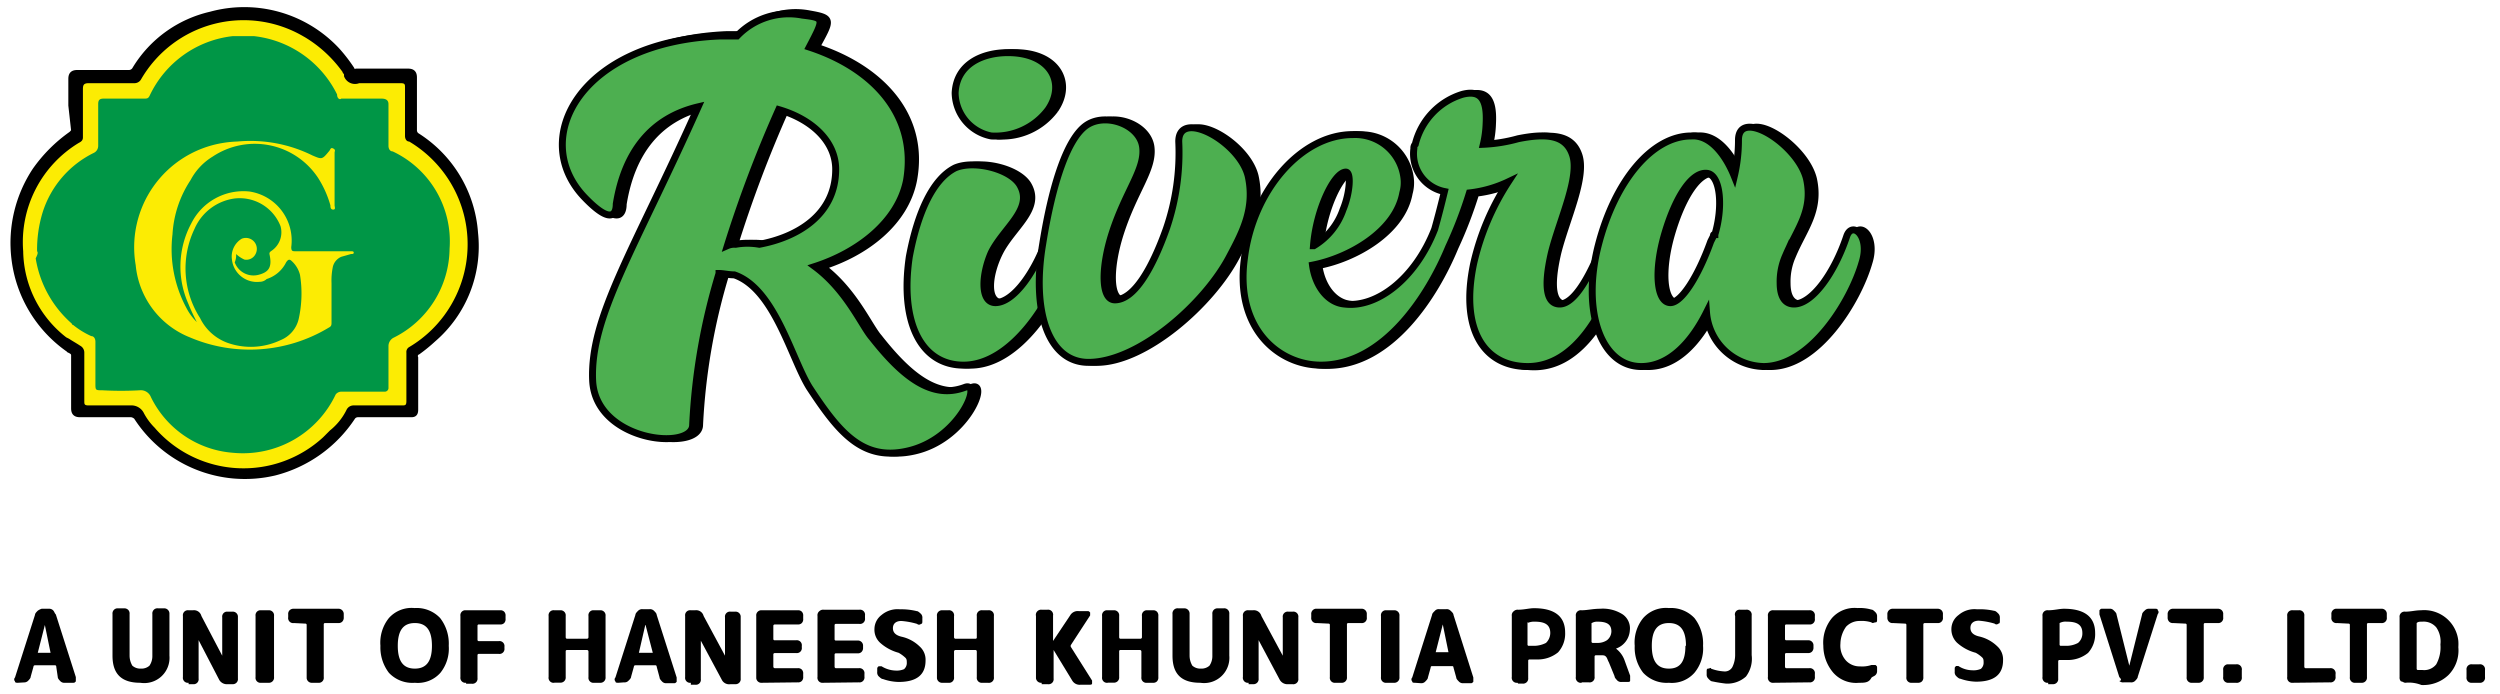
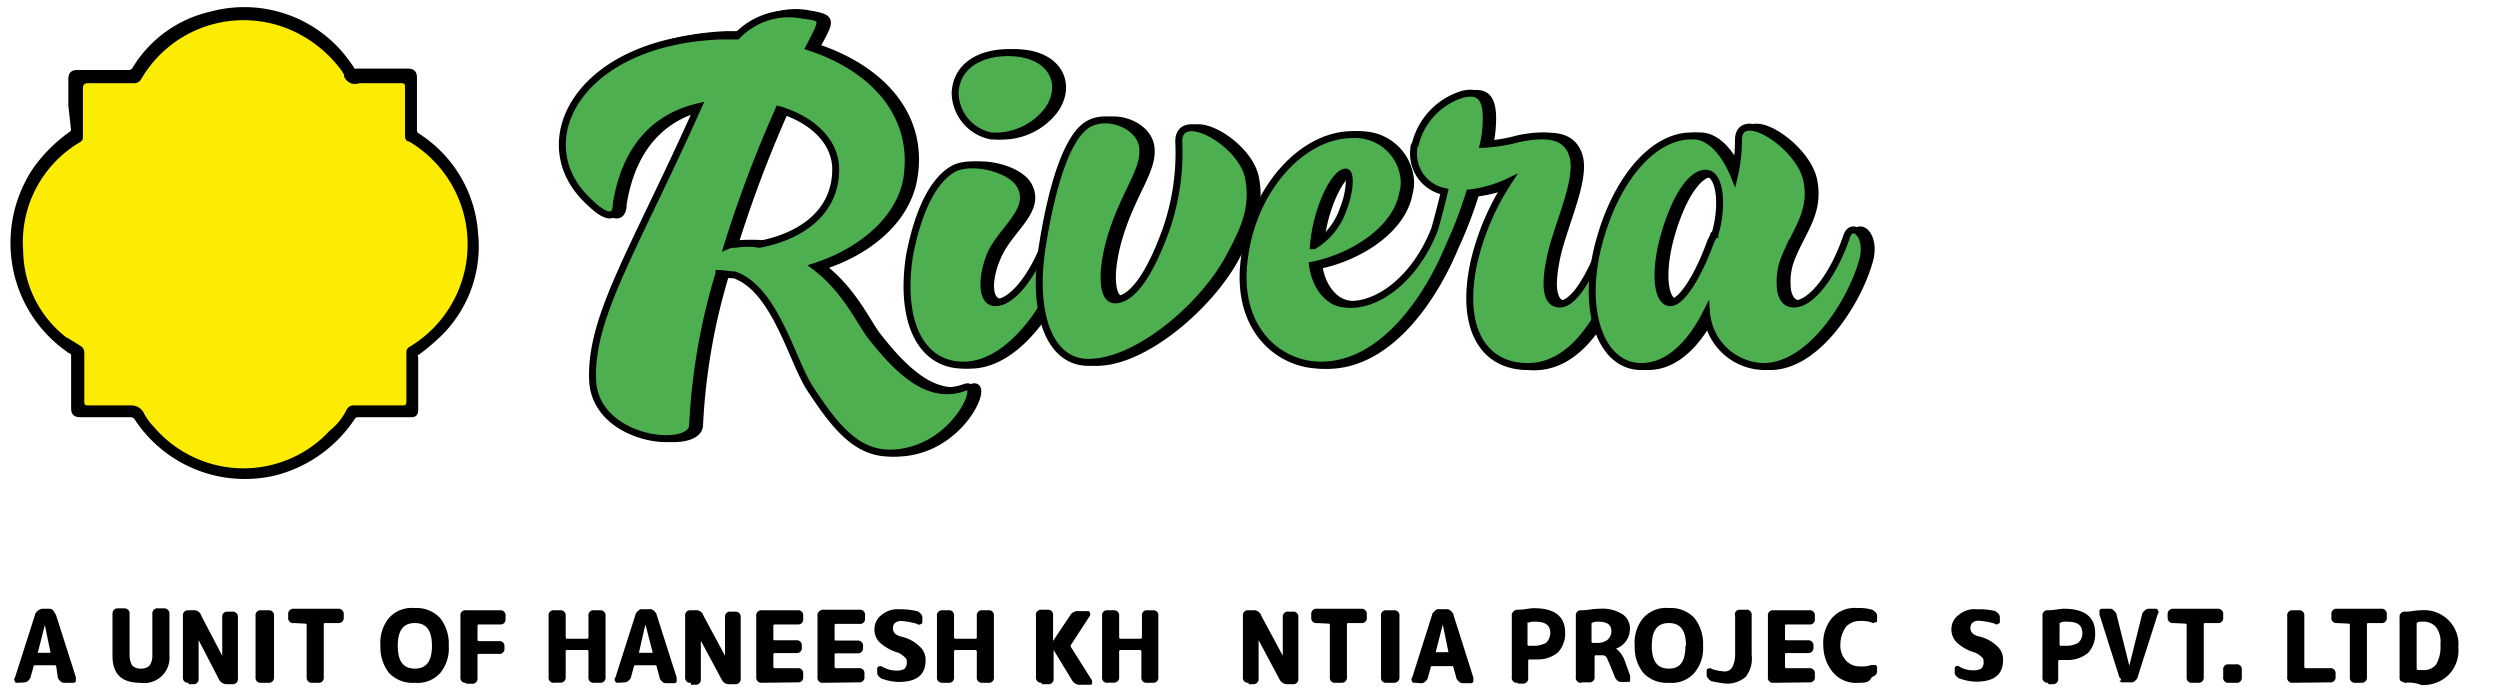
<svg xmlns="http://www.w3.org/2000/svg" id="Layer_1" data-name="Layer 1" viewBox="0 0 180 50">
  <defs>
    <style>.cls-1,.cls-4{stroke:#000;stroke-miterlimit:10;stroke-width:0.5px;}.cls-2{fill:#fcec03;}.cls-3{fill:#009646;}.cls-4{fill:#4daf50;}</style>
  </defs>
  <path class="cls-1" d="M5.17,7.59V5.69c0-.3.1-.4.4-.4h3.7a.55.55,0,0,0,.5-.3,8.56,8.56,0,0,1,5.4-3.9,9.09,9.09,0,0,1,9.1,2.6,11.5,11.5,0,0,1,1,1.3c.1.2.2.3.4.2h3.7c.3,0,.4.1.4.4v3.8a.52.52,0,0,0,.2.4,9,9,0,0,1,4.2,7,8.78,8.78,0,0,1-3,7.6,12,12,0,0,1-1.1.9.37.37,0,0,0-.21.48v3.72c0,.3-.1.3-.3.3h-3.8a.52.52,0,0,0-.4.2,9.5,9.5,0,0,1-5.6,4,9.24,9.24,0,0,1-9.9-4,.7.7,0,0,0-.4-.2H5.77c-.3,0-.4-.1-.4-.4v-3.8c0-.2-.1-.3-.3-.4a9.25,9.25,0,0,1-4-6.6,9.42,9.42,0,0,1,1.5-6.3,10.7,10.7,0,0,1,2.6-2.6c.1-.1.2-.2.2-.3Z" />
  <path class="cls-2" d="M24.77,5.49a.84.84,0,0,0,1.09.5h3c.3,0,.3.1.3.3v3.5c0,.2.1.4.3.4a8.61,8.61,0,0,1,3,11.8h0a8.54,8.54,0,0,1-3,3,.41.41,0,0,0-.2.4v3.5c0,.3-.1.3-.3.3h-3.5a.56.56,0,0,0-.5.3,4.36,4.36,0,0,1-1.2,1.5l-.1.1-.3.3-.1.1a8.47,8.47,0,0,1-12-.55l-.13-.15h0a4.37,4.37,0,0,1-.8-1.1,1,1,0,0,0-.8-.5H6.37c-.3,0-.3-.1-.3-.3v-3.5a.56.56,0,0,0-.3-.5c-.3-.2-.5-.3-.8-.5l-.2-.1a8,8,0,0,1-3.1-6.2,8.35,8.35,0,0,1,4-7.8c.2-.1.3-.2.3-.4V6.49c0-.3,0-.5.4-.5h3.3a.55.55,0,0,0,.5-.3A8.53,8.53,0,0,1,21.83,2.61l.14.08h0a9.08,9.08,0,0,1,2.7,2.5c0,.1.1.1.1.2Z" />
-   <path class="cls-3" d="M2.67,18.09a9.16,9.16,0,0,1,.4-2.8A7.17,7.17,0,0,1,6.77,11a.56.56,0,0,0,.3-.5v-3c0-.3.1-.4.4-.4h2.9c.2,0,.3,0,.4-.2a7.54,7.54,0,0,1,6-4.3h1.5a7.61,7.61,0,0,1,6,4.2c0,.3.2.4.3.3h2.9c.3,0,.5.1.5.4v3c0,.2.1.4.3.4a7.16,7.16,0,0,1,4.1,7,7.24,7.24,0,0,1-4,6.4.68.68,0,0,0-.4.6v3a.27.27,0,0,1-.24.3H24.57a.52.52,0,0,0-.4.2,7.39,7.39,0,0,1-7.4,4.2,7.18,7.18,0,0,1-5.9-4,.78.78,0,0,0-.8-.5,24.32,24.32,0,0,1-2.7,0c-.5,0-.5,0-.5-.5v-3c0-.2-.1-.4-.3-.4a6,6,0,0,1-1.3-.8.11.11,0,0,1-.1-.1h0a7.91,7.91,0,0,1-2.6-4.7C2.67,18.39,2.77,18.19,2.67,18.09Z" />
  <path class="cls-2" d="M14.17,23.19c-.2-.4-.4-.8-.6-1.3a6.57,6.57,0,0,1,.2-5.8,4.19,4.19,0,0,1,4.2-2.3,3.57,3.57,0,0,1,3,4c0,.3.1.3.3.3h4c.1,0,.2,0,.2.1s-.1.1-.2.1l-.7.2a1.05,1.05,0,0,0-.6.7,4.83,4.83,0,0,0-.1,1.2v2.8c0,.2,0,.3-.2.4a11,11,0,0,1-10,.7,6.23,6.23,0,0,1-3.9-5.2A7.61,7.61,0,0,1,16,10.3a7.89,7.89,0,0,1,1.09-.11,10.07,10.07,0,0,1,5.4,1c.7.3.7.3,1.2-.3.1-.1.1-.3.3-.2s.1.2.1.3v3.8c0,.1.1.3-.1.3s-.2-.2-.2-.3a7.35,7.35,0,0,0-.9-2,5.46,5.46,0,0,0-7.57-1.52l0,0a4.36,4.36,0,0,0-1.6,1.7,7.88,7.88,0,0,0-1.3,3.9,8.94,8.94,0,0,0,1,5.3A4,4,0,0,0,14.17,23.19Z" />
-   <path class="cls-3" d="M17,18.29a2.17,2.17,0,0,0,.6.4.74.74,0,0,0,.8-.4.79.79,0,0,0-1-1.1,1.5,1.5,0,0,0-.7,1.5,1.81,1.81,0,0,0,2,1.6h0a.72.72,0,0,0,.5-.2,2.35,2.35,0,0,0,1.4-1.2c.2-.3.3-.2.5,0a2,2,0,0,1,.5.9,8.41,8.41,0,0,1-.1,3.2,2.18,2.18,0,0,1-1.3,1.5,5,5,0,0,1-3.8.2,3.54,3.54,0,0,1-2-1.8,6.6,6.6,0,0,1-.4-6.4,3.68,3.68,0,0,1,2.9-2.2,3.16,3.16,0,0,1,3.3,2,1.61,1.61,0,0,1-.7,1.8c-.1.1-.1.1-.1.2.2.9,0,1.3-.8,1.5a1.44,1.44,0,0,1-1.7-.9A1.25,1.25,0,0,0,17,18.29Z" />
  <path class="cls-1" d="M59.17,19.19c2.3,1.7,3.4,4.3,4.1,5.1,2.2,2.8,4.3,4.5,6.7,3.6,1.3-.5-.4,3.8-4.2,4.6-3.2.7-4.9-1.4-7-4.6-1.3-2.1-2.5-7.1-5.4-8.1-.4,0-.8-.1-1.1-.1a44.81,44.81,0,0,0-1.9,10.9c0,1.9-7,1.2-7.2-3.2-.2-4.6,3-9.4,7.6-19.7-3.4.8-5.3,3.3-5.9,7,0,.4-.1,1.8-2.3-.5-3.9-4.3-.2-11.3,9.8-11.7h1.2A5.15,5.15,0,0,1,58.27,1c1.7.3,1.6.4.5,2.4,4.6,1.5,7.9,4.9,7,9.6C65.17,16,62.37,18.19,59.17,19.19Zm-4-1.6c2.7-.5,5.5-2.1,5.5-5.4,0-2-1.7-3.6-4.1-4.3a89.62,89.62,0,0,0-3.7,9.8,1.25,1.25,0,0,1,.6-.1A4.85,4.85,0,0,1,55.17,17.59Z" />
  <path class="cls-1" d="M69.37,12.09c1.4-.6,4.1.1,4.7,1.3.9,1.7-1.2,3-2.1,4.8-.8,1.6-1,3.6.2,3.6s2.9-2.2,3.8-4.9c.4-1.1,1.7,0,1.1,1.9-.8,2.8-3.7,7.5-7.2,7.5-3,0-4.6-3-3.9-7.8C66.57,15.29,67.67,12.89,69.37,12.09Zm-.1-5.4c.1-2.1,2-2.9,3.8-2.9,3.1,0,4.2,2.2,2.9,4.1a4.76,4.76,0,0,1-4.1,1.9A3.41,3.41,0,0,1,69.27,6.69Z" />
  <path class="cls-1" d="M85.37,10.19c0-2.4,4.4,0,5,2.5.5,2.3-.4,4-1.3,5.7-1.8,3.5-6.6,7.7-10.1,7.7-2.9,0-4.1-3.7-3.3-8.5.7-4.4,1.8-7.7,3.2-8.6s3.8,0,4,1.6-1.2,3.1-2.2,6.2c-.8,2.5-.8,4.8.2,4.8,1.4,0,2.7-2.3,3.7-5.1A18.92,18.92,0,0,0,85.37,10.19Z" />
  <path class="cls-1" d="M104.47,13.79a2.64,2.64,0,0,1-2.21-3s0-.06,0-.08h0a.37.37,0,0,1,.1-.3,5,5,0,0,1,3.4-3.6c1.2-.3,1.8.2,1.7,2.1a7.52,7.52,0,0,1-.2,1.5,11.05,11.05,0,0,0,2.5-.4c2-.4,3.4-.3,3.9,1.1.6,1.6-.9,4.7-1.5,7.1-.6,2.6-.3,3.7.6,3.7,1.1,0,2.3-2.2,3.3-4.9.4-1.2,1.7,0,1.1,1.9-1.1,3.4-3.2,7.5-6.7,7.5-3.1,0-4.9-2.6-3.9-7.4a18.11,18.11,0,0,1,2.5-5.9,8.82,8.82,0,0,1-2.8.8,30.74,30.74,0,0,1-1.5,3.9c-1.4,3.4-4.6,8.5-9.2,8.5-3,0-6.2-2.6-5.5-7.7.6-4.9,4.1-8.9,7.8-8.9a3.54,3.54,0,0,1,3.7,3.3,2.74,2.74,0,0,1-.1.9c-.5,2.8-3.9,4.7-6.5,5.2.2,1.5,1.1,2.7,2.3,2.8,2.3.3,5.1-1.8,6.5-5.4C104.05,15.6,104.28,14.7,104.47,13.79Zm-9.4,3.9a4.87,4.87,0,0,0,2.1-2.6c.5-1.2.6-2.7.2-2.7C96.57,12.39,95.27,15.09,95.07,17.69Z" />
  <path class="cls-1" d="M125.37,12.69a11.33,11.33,0,0,0,.3-2.6c0-2.4,4.3.3,4.9,2.8.5,2.3-.7,3.6-1.5,5.5a4.59,4.59,0,0,0-.4,2c0,.9.3,1.5,1,1.5,1.3,0,2.9-2.2,3.8-4.9.4-1.1,1.7,0,1.1,1.9-.8,2.8-3.7,7.5-7.1,7.5a4.22,4.22,0,0,1-4.1-3.9c-1.1,2.2-2.7,3.9-4.7,3.9-2.9,0-4.3-4-3.1-8.7s3.9-7.9,6.7-7.9C123.67,9.69,124.77,11.19,125.37,12.69Zm-1.4,4.2c.6-2,.4-4.2-.5-4.4-1.1-.2-2.3,1.6-3.1,4.3s-.6,5,.4,5c.8,0,2-1.9,2.9-4.4l.2-.4c0-.1,0-.1.1-.1Z" />
  <path class="cls-4" d="M58.67,19.19c2.3,1.7,3.4,4.3,4.1,5.1,2.2,2.8,4.3,4.5,6.7,3.6,1.3-.5-.4,3.8-4.2,4.6-3.2.7-4.9-1.4-7-4.6-1.3-2.1-2.5-7.1-5.4-8.1-.4,0-.8-.1-1.1-.1a44.81,44.81,0,0,0-1.9,10.9c0,1.9-7,1.2-7.2-3.2-.2-4.6,3-9.4,7.6-19.7-3.4.8-5.3,3.3-5.9,7,0,.4-.1,1.8-2.3-.5-4-4.2-.3-11.2,9.8-11.6h1.2a5.15,5.15,0,0,1,4.7-1.5c1.6.2,1.6.2.5,2.3,4.6,1.5,7.8,4.9,7,9.6C64.67,16,61.77,18.19,58.67,19.19Zm-4-1.6c2.7-.5,5.5-2.1,5.5-5.4,0-2-1.7-3.6-4.1-4.3a89.62,89.62,0,0,0-3.7,9.8,1.25,1.25,0,0,1,.6-.1A4.85,4.85,0,0,1,54.67,17.59Z" />
  <path class="cls-4" d="M68.77,12.09c1.4-.6,4.1.1,4.7,1.3.9,1.7-1.2,3-2.1,4.8-.7,1.6-.8,3.6.3,3.6,1.3,0,2.9-2.2,3.8-4.9.4-1.1,1.7,0,1.1,1.9-.8,2.8-3.7,7.5-7.2,7.5-3,0-4.6-3-3.9-7.8C66.07,15.29,67.17,12.89,68.77,12.09Zm0-5.4c.1-2.1,2-2.9,3.8-2.9,3.1,0,4.2,2.2,2.9,4.1a4.76,4.76,0,0,1-4.1,1.9A3.21,3.21,0,0,1,68.77,6.69Z" />
  <path class="cls-4" d="M84.87,10.19c0-2.4,4.4,0,5,2.5.5,2.3-.4,4-1.3,5.7-1.8,3.5-6.6,7.7-10.2,7.7-2.9,0-4.1-3.7-3.3-8.5.7-4.4,1.8-7.7,3.2-8.6s3.8,0,4,1.6-1.2,3.1-2.2,6.2c-.8,2.5-.8,4.8.2,4.8,1.4,0,2.7-2.3,3.7-5.1A16.84,16.84,0,0,0,84.87,10.19Z" />
  <path class="cls-4" d="M104,13.79a2.77,2.77,0,0,1-2.2-3.1.37.37,0,0,1,.1-.3,5,5,0,0,1,3.4-3.6c1.2-.3,1.8.2,1.7,2.1a7.52,7.52,0,0,1-.2,1.5,11.05,11.05,0,0,0,2.5-.4c2-.4,3.4-.3,3.9,1.1.6,1.6-.9,4.7-1.5,7.1-.6,2.6-.3,3.7.6,3.7,1.1,0,2.3-2.2,3.3-4.9.4-1.2,1.7,0,1.1,1.9-1.1,3.4-3.2,7.5-6.7,7.5-3.1,0-4.9-2.6-3.9-7.4a18.11,18.11,0,0,1,2.5-5.9,8.82,8.82,0,0,1-2.8.8,30.74,30.74,0,0,1-1.5,3.9c-1.4,3.4-4.6,8.5-9.2,8.5-3,0-6.2-2.6-5.5-7.7.6-4.9,4.1-8.9,7.8-8.9a3.54,3.54,0,0,1,3.7,3.3,2.74,2.74,0,0,1-.1.9c-.5,2.8-3.9,4.7-6.5,5.2.2,1.5,1.1,2.7,2.3,2.8,2.3.3,5.1-1.8,6.5-5.4C103.55,15.6,103.78,14.7,104,13.79Zm-9.4,3.9a4.87,4.87,0,0,0,2.1-2.6c.5-1.2.6-2.7.2-2.7C96.07,12.39,94.77,15.09,94.57,17.69Z" />
  <path class="cls-4" d="M124.87,12.69a11.33,11.33,0,0,0,.3-2.6c0-2.4,4.3.3,4.9,2.8.5,2.3-.7,3.6-1.5,5.5a4.59,4.59,0,0,0-.4,2c0,.9.3,1.5,1,1.5,1.3,0,2.9-2.2,3.8-4.9.4-1.1,1.7,0,1.1,1.9-.8,2.8-3.7,7.5-7.1,7.5a4.22,4.22,0,0,1-4.1-3.9c-1.1,2.2-2.7,3.9-4.7,3.9-2.9,0-4.3-4-3.1-8.7s3.9-7.9,6.7-7.9C123.17,9.69,124.27,11.19,124.87,12.69Zm-1.4,4.2c.6-2,.4-4.2-.5-4.4-1.1-.2-2.3,1.6-3.1,4.3s-.6,5,.4,5c.8,0,2-1.9,2.9-4.4l.2-.4c0-.1,0-.1.1-.1Z" />
  <path d="M1.29,49.16c-.1,0-.21,0-.21-.1a.2.2,0,0,1,0-.28l0,0,1.44-4.51c0-.1.1-.2.2-.3A1,1,0,0,1,3,43.83h.51a.4.4,0,0,1,.31.11c.1.1.1.2.2.3l1.44,4.51v.31c-.1.1-.1.1-.21.1H4.67a.39.39,0,0,1-.31-.1c-.1-.1-.2-.21-.2-.31L4.05,48a.09.09,0,0,0-.1-.1H2.52s-.11,0-.11.1l-.2.72c0,.1-.1.21-.2.31a.41.41,0,0,1-.21.1ZM3.23,45l-.51,2h.92Z" />
  <path d="M10.1,49.16c-1.33,0-2-.61-2-1.95v-3a.37.37,0,0,1,.33-.41h.49a.4.4,0,0,1,.31.11.37.37,0,0,1,.1.3v3a1.42,1.42,0,0,0,.2.72.87.87,0,0,0,.62.21.86.86,0,0,0,.61-.21,1.22,1.22,0,0,0,.21-.72v-3a.37.37,0,0,1,.1-.3.36.36,0,0,1,.31-.11h.41a.38.38,0,0,1,.41.35v3.06A1.82,1.82,0,0,1,10.1,49.16Z" />
  <path d="M13.58,49.16a.36.36,0,0,1-.41-.41v-4.4a.36.36,0,0,1,.41-.41h.31a.55.55,0,0,1,.61.41L16,47.21h0V44.45a.36.36,0,0,1,.3-.41h.42a.37.37,0,0,1,.41.33v4.48a.36.36,0,0,1-.11.31.37.37,0,0,1-.3.1h-.31a.64.64,0,0,1-.62-.3L14.3,46.09h0v2.76a.36.36,0,0,1-.41.41h-.31Z" />
  <path d="M18.81,49.16a.36.36,0,0,1-.41-.41v-4.4a.36.36,0,0,1,.3-.41h.62a.37.37,0,0,1,.3.1.36.36,0,0,1,.11.31v4.4a.37.37,0,0,1-.33.41h-.59Z" />
  <path d="M21.16,44.86a.36.36,0,0,1-.41-.3.21.21,0,0,1,0-.11v-.21a.37.37,0,0,1,.1-.3.4.4,0,0,1,.31-.11h3.18a.38.38,0,0,1,.41.35v.27a.4.4,0,0,1-.11.31.37.37,0,0,1-.3.1h-.93a.09.09,0,0,0-.1.1v3.79a.36.36,0,0,1-.41.41h-.41a.37.37,0,0,1-.41-.33V45a.09.09,0,0,0-.1-.1Z" />
  <path d="M31.71,48.44a2.17,2.17,0,0,1-1.84.72A2.31,2.31,0,0,1,28,48.44a3,3,0,0,1-.61-1.94,2.83,2.83,0,0,1,.61-2,2.19,2.19,0,0,1,1.85-.72,2.32,2.32,0,0,1,1.84.72,3,3,0,0,1,.62,2A2.78,2.78,0,0,1,31.71,48.44ZM31.1,46.5c0-1.13-.41-1.64-1.23-1.64s-1.23.51-1.23,1.64.41,1.64,1.23,1.64S31.1,47.62,31.1,46.5Z" />
  <path d="M33.56,49.16a.36.36,0,0,1-.41-.41v-4.4a.36.36,0,0,1,.3-.41H36a.37.37,0,0,1,.3.1.39.39,0,0,1,.1.31v.2a.39.39,0,0,1-.1.31.37.37,0,0,1-.3.1H34.48a.09.09,0,0,0-.1.1v1a.09.09,0,0,0,.1.1h1.43a.36.36,0,0,1,.41.41v.1a.36.36,0,0,1-.41.41H34.48a.09.09,0,0,0-.1.1v1.64a.36.36,0,0,1-.11.31.37.37,0,0,1-.3.1h-.41Z" />
  <path d="M39.91,49.16a.36.36,0,0,1-.41-.3.21.21,0,0,1,0-.11v-4.4a.36.36,0,0,1,.41-.41h.41a.37.37,0,0,1,.3.1.36.36,0,0,1,.11.31v1.53s0,.11.1.11h1.43a.11.11,0,0,0,.11-.11h0V44.35a.36.36,0,0,1,.3-.41h.52a.37.37,0,0,1,.3.1.36.36,0,0,1,.11.31v4.4a.37.37,0,0,1-.33.41h-.49a.36.36,0,0,1-.41-.41V46.91a.11.11,0,0,0-.11-.11H40.83a.09.09,0,0,0-.1.1h0v1.84a.37.37,0,0,1-.33.41h-.49Z" />
  <path d="M44.52,49.16c-.1,0-.21,0-.21-.1a.2.2,0,0,1,0-.28l0,0,1.44-4.51c0-.1.1-.2.2-.3a.4.4,0,0,1,.31-.11h.51a.4.4,0,0,1,.31.11c.1.1.2.2.2.3l1.44,4.51v.31c-.1.1-.1.1-.21.1H48a.39.39,0,0,1-.31-.1c-.1-.1-.2-.21-.2-.31L47.28,48a.09.09,0,0,0-.1-.1H45.75s-.11,0-.11.1l-.2.72c0,.1-.1.21-.21.31a.37.37,0,0,1-.3.1ZM46.46,45,46,47h1l-.52-2Z" />
  <path d="M49.74,49.16a.36.36,0,0,1-.41-.41v-4.4a.36.36,0,0,1,.41-.41h.31a.55.55,0,0,1,.61.41l1.54,2.86h0V44.45a.36.36,0,0,1,.41-.41h.31a.37.37,0,0,1,.41.33v4.48a.36.36,0,0,1-.11.31.37.37,0,0,1-.3.1h-.31A.6.6,0,0,1,52,49l-1.54-2.87h0v2.76a.36.36,0,0,1-.41.41h-.31Z" />
  <path d="M54.86,49.16a.37.37,0,0,1-.41-.33V44.35a.36.36,0,0,1,.11-.31.37.37,0,0,1,.3-.1h2.57a.37.37,0,0,1,.3.1.39.39,0,0,1,.1.31v.2a.39.39,0,0,1-.1.31.37.37,0,0,1-.3.1H55.79s-.11,0-.11.1V46a.09.09,0,0,0,.1.1h1.54a.36.36,0,0,1,.41.41v.1a.36.36,0,0,1-.41.41H55.79s-.11,0-.11.1V48a.11.11,0,0,0,.11.11h1.64a.37.37,0,0,1,.3.1.39.39,0,0,1,.1.31v.2a.39.39,0,0,1-.1.31.37.37,0,0,1-.3.1Z" />
  <path d="M59.27,49.16a.36.36,0,0,1-.41-.3.21.21,0,0,1,0-.11v-4.4A.37.37,0,0,1,59,44a.39.39,0,0,1,.31-.1h2.56a.36.36,0,0,1,.41.41v.2a.36.36,0,0,1-.41.41H60.19a.09.09,0,0,0-.1.1v1a.09.09,0,0,0,.1.1h1.54a.37.37,0,0,1,.41.33v.18a.4.4,0,0,1-.11.31.37.37,0,0,1-.3.1H60.19a.09.09,0,0,0-.1.1V48s0,.11.1.11h1.64a.36.36,0,0,1,.41.41v.2a.36.36,0,0,1-.41.41Z" />
  <path d="M64.7,47a3.26,3.26,0,0,1-1.33-.72,1.27,1.27,0,0,1-.41-1,1.28,1.28,0,0,1,.51-1,1.79,1.79,0,0,1,1.33-.41A4.62,4.62,0,0,1,66,44c.1,0,.2.1.31.2a.39.39,0,0,1,.1.31v.2c0,.11,0,.21-.1.21a.2.2,0,0,1-.28,0l0,0a5.49,5.49,0,0,0-1.13-.21c-.41,0-.61.21-.61.52s.2.51.61.61a2.71,2.71,0,0,1,1.33.72,1.27,1.27,0,0,1,.41,1c0,1-.61,1.54-1.94,1.54a3.59,3.59,0,0,1-1.13-.21c-.1,0-.2-.1-.31-.2a.39.39,0,0,1-.1-.31v-.2c0-.11,0-.11.1-.21h.21a2,2,0,0,0,1,.31,1.33,1.33,0,0,0,.62-.1.58.58,0,0,0,.2-.41c0-.21,0-.31-.1-.41A2.41,2.41,0,0,0,64.7,47Z" />
  <path d="M67.87,49.16a.37.37,0,0,1-.41-.33V44.35a.36.36,0,0,1,.11-.31.37.37,0,0,1,.3-.1h.41a.36.36,0,0,1,.41.3.21.21,0,0,1,0,.11v1.53a.11.11,0,0,0,.11.11h1.43a.09.09,0,0,0,.1-.1h0V44.35a.36.36,0,0,1,.41-.41h.41a.36.36,0,0,1,.41.41v4.4a.36.36,0,0,1-.3.41.21.21,0,0,1-.11,0h-.41a.36.36,0,0,1-.41-.41V46.91s0-.11-.1-.11H68.8a.11.11,0,0,0-.11.11h0v1.84a.36.36,0,0,1-.41.41Z" />
  <path d="M75,49.16a.37.37,0,0,1-.41-.33V44.35A.36.36,0,0,1,74.7,44a.37.37,0,0,1,.3-.1h.41a.36.36,0,0,1,.41.3.21.21,0,0,1,0,.11v1.84h0l1.23-1.84a.63.63,0,0,1,.62-.31h.61c.11,0,.11,0,.21.1v.21l-1.4,2.15v.1L78.63,49v.2c0,.1-.1.1-.2.1h-.62a.62.62,0,0,1-.61-.3l-1.34-2.2h0v2.05a.36.36,0,0,1-.3.41.21.21,0,0,1-.11,0H75Z" />
  <path d="M79.76,49.16a.36.36,0,0,1-.41-.41v-4.4a.36.36,0,0,1,.3-.41h.52a.37.37,0,0,1,.3.1.36.36,0,0,1,.11.31v1.53s0,.11.1.11h1.43a.11.11,0,0,0,.11-.11h0V44.35a.36.36,0,0,1,.3-.41H83a.37.37,0,0,1,.3.1.39.39,0,0,1,.1.31v4.4a.39.39,0,0,1-.1.31.37.37,0,0,1-.3.1h-.41a.36.36,0,0,1-.41-.41V46.91a.11.11,0,0,0-.11-.11H80.68a.09.09,0,0,0-.1.1h0v1.84a.37.37,0,0,1-.33.41h-.49Z" />
-   <path d="M86.42,49.16c-1.34,0-2-.61-2-1.95v-3a.37.37,0,0,1,.1-.3.36.36,0,0,1,.31-.11h.41a.38.38,0,0,1,.41.35v3.06a1.42,1.42,0,0,0,.2.72.87.87,0,0,0,.62.21.86.86,0,0,0,.61-.21,1.22,1.22,0,0,0,.21-.72v-3a.37.37,0,0,1,.1-.3.38.38,0,0,1,.3-.11h.41a.36.36,0,0,1,.31.11.37.37,0,0,1,.1.3v3A1.82,1.82,0,0,1,86.42,49.16Z" />
-   <path d="M89.9,49.16a.36.36,0,0,1-.41-.3.21.21,0,0,1,0-.11v-4.4a.36.36,0,0,1,.41-.41h.31a.56.56,0,0,1,.61.41l1.54,2.86h0V44.45a.36.36,0,0,1,.41-.41h.3a.36.36,0,0,1,.41.41v4.4a.36.36,0,0,1-.3.41.21.21,0,0,1-.11,0h-.3a.64.64,0,0,1-.62-.3l-1.53-2.87h0v2.76a.36.36,0,0,1-.11.31.37.37,0,0,1-.3.1H89.9Z" />
+   <path d="M89.9,49.16a.36.36,0,0,1-.41-.3.21.21,0,0,1,0-.11v-4.4a.36.36,0,0,1,.41-.41h.31a.56.56,0,0,1,.61.41l1.54,2.86V44.45a.36.36,0,0,1,.41-.41h.3a.36.36,0,0,1,.41.41v4.4a.36.36,0,0,1-.3.41.21.21,0,0,1-.11,0h-.3a.64.64,0,0,1-.62-.3l-1.53-2.87h0v2.76a.36.36,0,0,1-.11.31.37.37,0,0,1-.3.1H89.9Z" />
  <path d="M94.82,44.86a.36.36,0,0,1-.41-.41v-.21a.37.37,0,0,1,.1-.3.36.36,0,0,1,.31-.11H98a.37.37,0,0,1,.41.33v.29a.36.36,0,0,1-.41.41h-.92a.09.09,0,0,0-.1.1v3.79a.37.37,0,0,1-.33.41h-.49a.36.36,0,0,1-.41-.41V45a.09.09,0,0,0-.1-.1Z" />
  <path d="M99.84,49.16a.36.36,0,0,1-.41-.41v-4.4a.36.36,0,0,1,.3-.41h.62a.37.37,0,0,1,.3.1.36.36,0,0,1,.11.31v4.4a.37.37,0,0,1-.33.41h-.59Z" />
  <path d="M101.88,49.16c-.1,0-.2,0-.2-.1a.2.2,0,0,1,0-.28l0,0,1.43-4.51c0-.1.11-.2.21-.3a.36.36,0,0,1,.31-.11h.51a.38.38,0,0,1,.3.11c.11.1.21.2.21.3l1.43,4.51v.31c-.1.1-.1.1-.2.1h-.51a.39.39,0,0,1-.31-.1c-.1-.1-.21-.21-.21-.31l-.2-.72a.09.09,0,0,0-.1-.1h-1.44a.09.09,0,0,0-.1.1l-.2.72c0,.1-.11.21-.21.31a.39.39,0,0,1-.31.1Zm2-4.2-.51,2h.92Z" />
  <path d="M109.26,49.16a.36.36,0,0,1-.41-.3.21.21,0,0,1,0-.11v-4.4A.36.36,0,0,1,109,44a.39.39,0,0,1,.31-.1c.41,0,.82-.11,1.13-.11,1.53,0,2.25.62,2.25,1.75a2,2,0,0,1-.51,1.43,2.31,2.31,0,0,1-1.54.51h-.51a.09.09,0,0,0-.1.1v1.23a.36.36,0,0,1-.11.31.37.37,0,0,1-.3.1h-.31Zm.72-4.3V46.4a.09.09,0,0,0,.1.1h.41a1.92,1.92,0,0,0,.82-.21,1,1,0,0,0,.31-.71c0-.62-.41-.82-1.13-.82a1.11,1.11,0,0,0-.51.1c.1-.1,0-.1,0,0Z" />
  <path d="M113.87,49.16a.36.36,0,0,1-.41-.3.21.21,0,0,1,0-.11v-4.4a.36.36,0,0,1,.41-.41c.41,0,.82-.11,1.33-.11a2.64,2.64,0,0,1,1.64.41,1.22,1.22,0,0,1,.51,1.13,1.49,1.49,0,0,1-1,1.33h0a1.83,1.83,0,0,1,.61.82l.41,1.13V49c0,.1-.1.1-.2.1h-.41a.39.39,0,0,1-.31-.1c-.1-.11-.2-.21-.2-.31l-.41-1c-.11-.2-.11-.3-.21-.41s-.2-.1-.41-.1h-.31a.09.09,0,0,0-.1.1v1.44a.36.36,0,0,1-.41.41h-.51Zm.72-4.3v1.33a.09.09,0,0,0,.1.1H115a1.2,1.2,0,0,0,.71-.2.83.83,0,0,0,.31-.62c0-.51-.31-.71-1-.71a.74.74,0,0,0-.41.1Z" />
  <path d="M122,48.44a2.17,2.17,0,0,1-1.84.72,2.31,2.31,0,0,1-1.85-.72,2.94,2.94,0,0,1-.61-1.94,2.78,2.78,0,0,1,.61-2,2.19,2.19,0,0,1,1.85-.72,2.32,2.32,0,0,1,1.84.72,3,3,0,0,1,.62,2A2.73,2.73,0,0,1,122,48.44Zm-.61-1.94c0-1.13-.41-1.64-1.23-1.64s-1.23.51-1.23,1.64.41,1.64,1.23,1.64,1.19-.52,1.19-1.64Z" />
  <path d="M123.29,49.06c-.1,0-.2-.1-.3-.21a.38.38,0,0,1-.11-.3v-.21c0-.1,0-.2.11-.2s.2-.11.2,0a3.15,3.15,0,0,0,.92.2.62.62,0,0,0,.62-.31,2,2,0,0,0,.2-.92V44.35a.34.34,0,0,1,.37-.45h.41a.36.36,0,0,1,.41.41v2.86a2.12,2.12,0,0,1-.41,1.54,2,2,0,0,1-1.43.51A9.66,9.66,0,0,1,123.29,49.06Z" />
  <path d="M127.7,49.16a.36.36,0,0,1-.41-.3.21.21,0,0,1,0-.11v-4.4a.36.36,0,0,1,.41-.41h2.56a.36.36,0,0,1,.41.41v.2a.36.36,0,0,1-.41.41h-1.64a.09.09,0,0,0-.1.1h0V46a.09.09,0,0,0,.1.1h1.54a.37.37,0,0,1,.41.33v.18a.4.4,0,0,1-.11.31.37.37,0,0,1-.3.1h-1.54a.09.09,0,0,0-.1.1h0V48s0,.11.1.11h1.64a.36.36,0,0,1,.41.41v.2a.36.36,0,0,1-.41.41Z" />
  <path d="M133.85,49.16a2.19,2.19,0,0,1-1.85-.72,3,3,0,0,1-.72-1.94,2.79,2.79,0,0,1,.62-2,2.17,2.17,0,0,1,1.84-.72,3,3,0,0,1,1,.11c.1,0,.2.1.3.2a.4.4,0,0,1,.11.31v.2c0,.11,0,.21-.11.21s-.2.1-.3,0a2.28,2.28,0,0,0-.82-.1,1.34,1.34,0,0,0-1,.41,2.18,2.18,0,0,0-.41,1.23,1.6,1.6,0,0,0,.41,1.22,1.34,1.34,0,0,0,1,.41,2.06,2.06,0,0,0,.82-.1h.3c.11.1.11.1.11.21v.2a.4.4,0,0,1-.11.31c-.1.1-.2.1-.3.2C134.56,49.16,134.25,49.16,133.85,49.16Z" />
-   <path d="M136.3,44.86a.37.37,0,0,1-.3-.1.4.4,0,0,1-.11-.31v-.21a.38.38,0,0,1,.35-.41h3.24a.4.4,0,0,1,.31.11.37.37,0,0,1,.1.3v.21a.36.36,0,0,1-.3.41h-1s-.11,0-.11.1v3.79a.39.39,0,0,1-.1.31.37.37,0,0,1-.3.1h-.41a.36.36,0,0,1-.41-.41V45a.09.09,0,0,0-.1-.1h0Z" />
  <path d="M142.25,47a3.24,3.24,0,0,1-1.34-.72,1.34,1.34,0,0,1-.41-1,1.26,1.26,0,0,1,.52-1,1.75,1.75,0,0,1,1.33-.41,4.62,4.62,0,0,1,1.23.11c.1,0,.2.1.3.2a.4.4,0,0,1,.11.31v.2c0,.11,0,.21-.11.21a.19.19,0,0,1-.27,0l0,0a5.49,5.49,0,0,0-1.13-.21c-.41,0-.61.21-.61.52s.2.51.61.61a2.76,2.76,0,0,1,1.33.72,1.27,1.27,0,0,1,.41,1c0,1-.61,1.54-1.94,1.54a3.59,3.59,0,0,1-1.13-.21c-.1,0-.21-.1-.31-.2a.39.39,0,0,1-.1-.31v-.2c0-.11,0-.11.1-.21H141a1.87,1.87,0,0,0,1,.31,1.33,1.33,0,0,0,.62-.1.58.58,0,0,0,.2-.41c0-.21,0-.31-.1-.41A2.2,2.2,0,0,0,142.25,47Z" />
  <path d="M147.47,49.16a.36.36,0,0,1-.41-.3.21.21,0,0,1,0-.11v-4.4a.36.36,0,0,1,.41-.41c.41,0,.82-.11,1.13-.11,1.53,0,2.25.62,2.25,1.75a2,2,0,0,1-.51,1.43,2.31,2.31,0,0,1-1.54.51h-.51a.09.09,0,0,0-.1.1h0v1.23a.36.36,0,0,1-.11.31.37.37,0,0,1-.3.1h-.31Zm.82-4.3V46.4a.09.09,0,0,0,.1.1h.41a1.78,1.78,0,0,0,.82-.21.89.89,0,0,0,.31-.71c0-.62-.41-.82-1.13-.82a.9.9,0,0,0-.51.1Z" />
  <path d="M152.59,48.75l-1.43-4.51v-.3c.1-.11.1-.11.2-.11h.51a.36.36,0,0,1,.31.11c.1.1.21.2.21.3l.92,3.69h0l.92-3.69c0-.1.1-.2.21-.3a.38.38,0,0,1,.3-.11h.41c.11,0,.21,0,.21.11a.19.19,0,0,1,0,.27l0,0-1.44,4.51c0,.1-.1.21-.2.31a.39.39,0,0,1-.31.1h-.51a.39.39,0,0,1-.31-.1C152.8,49,152.69,48.85,152.59,48.75Z" />
  <path d="M156.48,44.86a.37.37,0,0,1-.3-.1.4.4,0,0,1-.11-.31v-.21a.38.38,0,0,1,.35-.41h3.24a.4.4,0,0,1,.31.11.37.37,0,0,1,.1.3v.21a.36.36,0,0,1-.3.41h-1a.09.09,0,0,0-.1.1h0v3.79a.37.37,0,0,1-.33.41h-.49a.36.36,0,0,1-.41-.41V45a.09.09,0,0,0-.1-.1h0Z" />
  <path d="M160.48,49.16a.36.36,0,0,1-.41-.3.21.21,0,0,1,0-.11v-.51a.36.36,0,0,1,.3-.41H161a.36.36,0,0,1,.41.3.21.21,0,0,1,0,.11v.51a.36.36,0,0,1-.3.41.21.21,0,0,1-.11,0Z" />
  <path d="M165.09,49.16a.36.36,0,0,1-.41-.3.21.21,0,0,1,0-.11v-4.4a.36.36,0,0,1,.41-.41h.41a.36.36,0,0,1,.41.41V48s0,.11.1.11h1.74a.36.36,0,0,1,.41.3.21.21,0,0,1,0,.11v.2a.36.36,0,0,1-.41.41Z" />
  <path d="M168.27,44.86a.36.36,0,0,1-.41-.41v-.21a.37.37,0,0,1,.1-.3.36.36,0,0,1,.31-.11h3.17a.37.37,0,0,1,.41.33v.29a.36.36,0,0,1-.41.41h-.92a.09.09,0,0,0-.1.1h0v3.79a.37.37,0,0,1-.33.41h-.49a.36.36,0,0,1-.41-.41V45a.09.09,0,0,0-.1-.1h0Z" />
  <path d="M173.18,49.16c-.1,0-.2-.1-.31-.1a.39.39,0,0,1-.1-.31v-4.3a.36.36,0,0,1,.41-.41c.41,0,.72-.1,1.13-.1A2.47,2.47,0,0,1,177,46.15a3.38,3.38,0,0,1,0,.45,2.51,2.51,0,0,1-.71,2,2.61,2.61,0,0,1-1.95.72A2.43,2.43,0,0,0,173.18,49.16Zm.82-4.3v3.28a.09.09,0,0,0,.1.1h.31a1.1,1.1,0,0,0,1-.41,2.54,2.54,0,0,0,.3-1.43,1.79,1.79,0,0,0-.3-1.23,1.19,1.19,0,0,0-1-.41C174.21,44.76,174.1,44.76,174,44.86Z" />
-   <path d="M178,49.16a.36.36,0,0,1-.41-.41v-.51a.36.36,0,0,1,.41-.41h.51a.36.36,0,0,1,.41.41v.51a.36.36,0,0,1-.41.41Z" />
</svg>